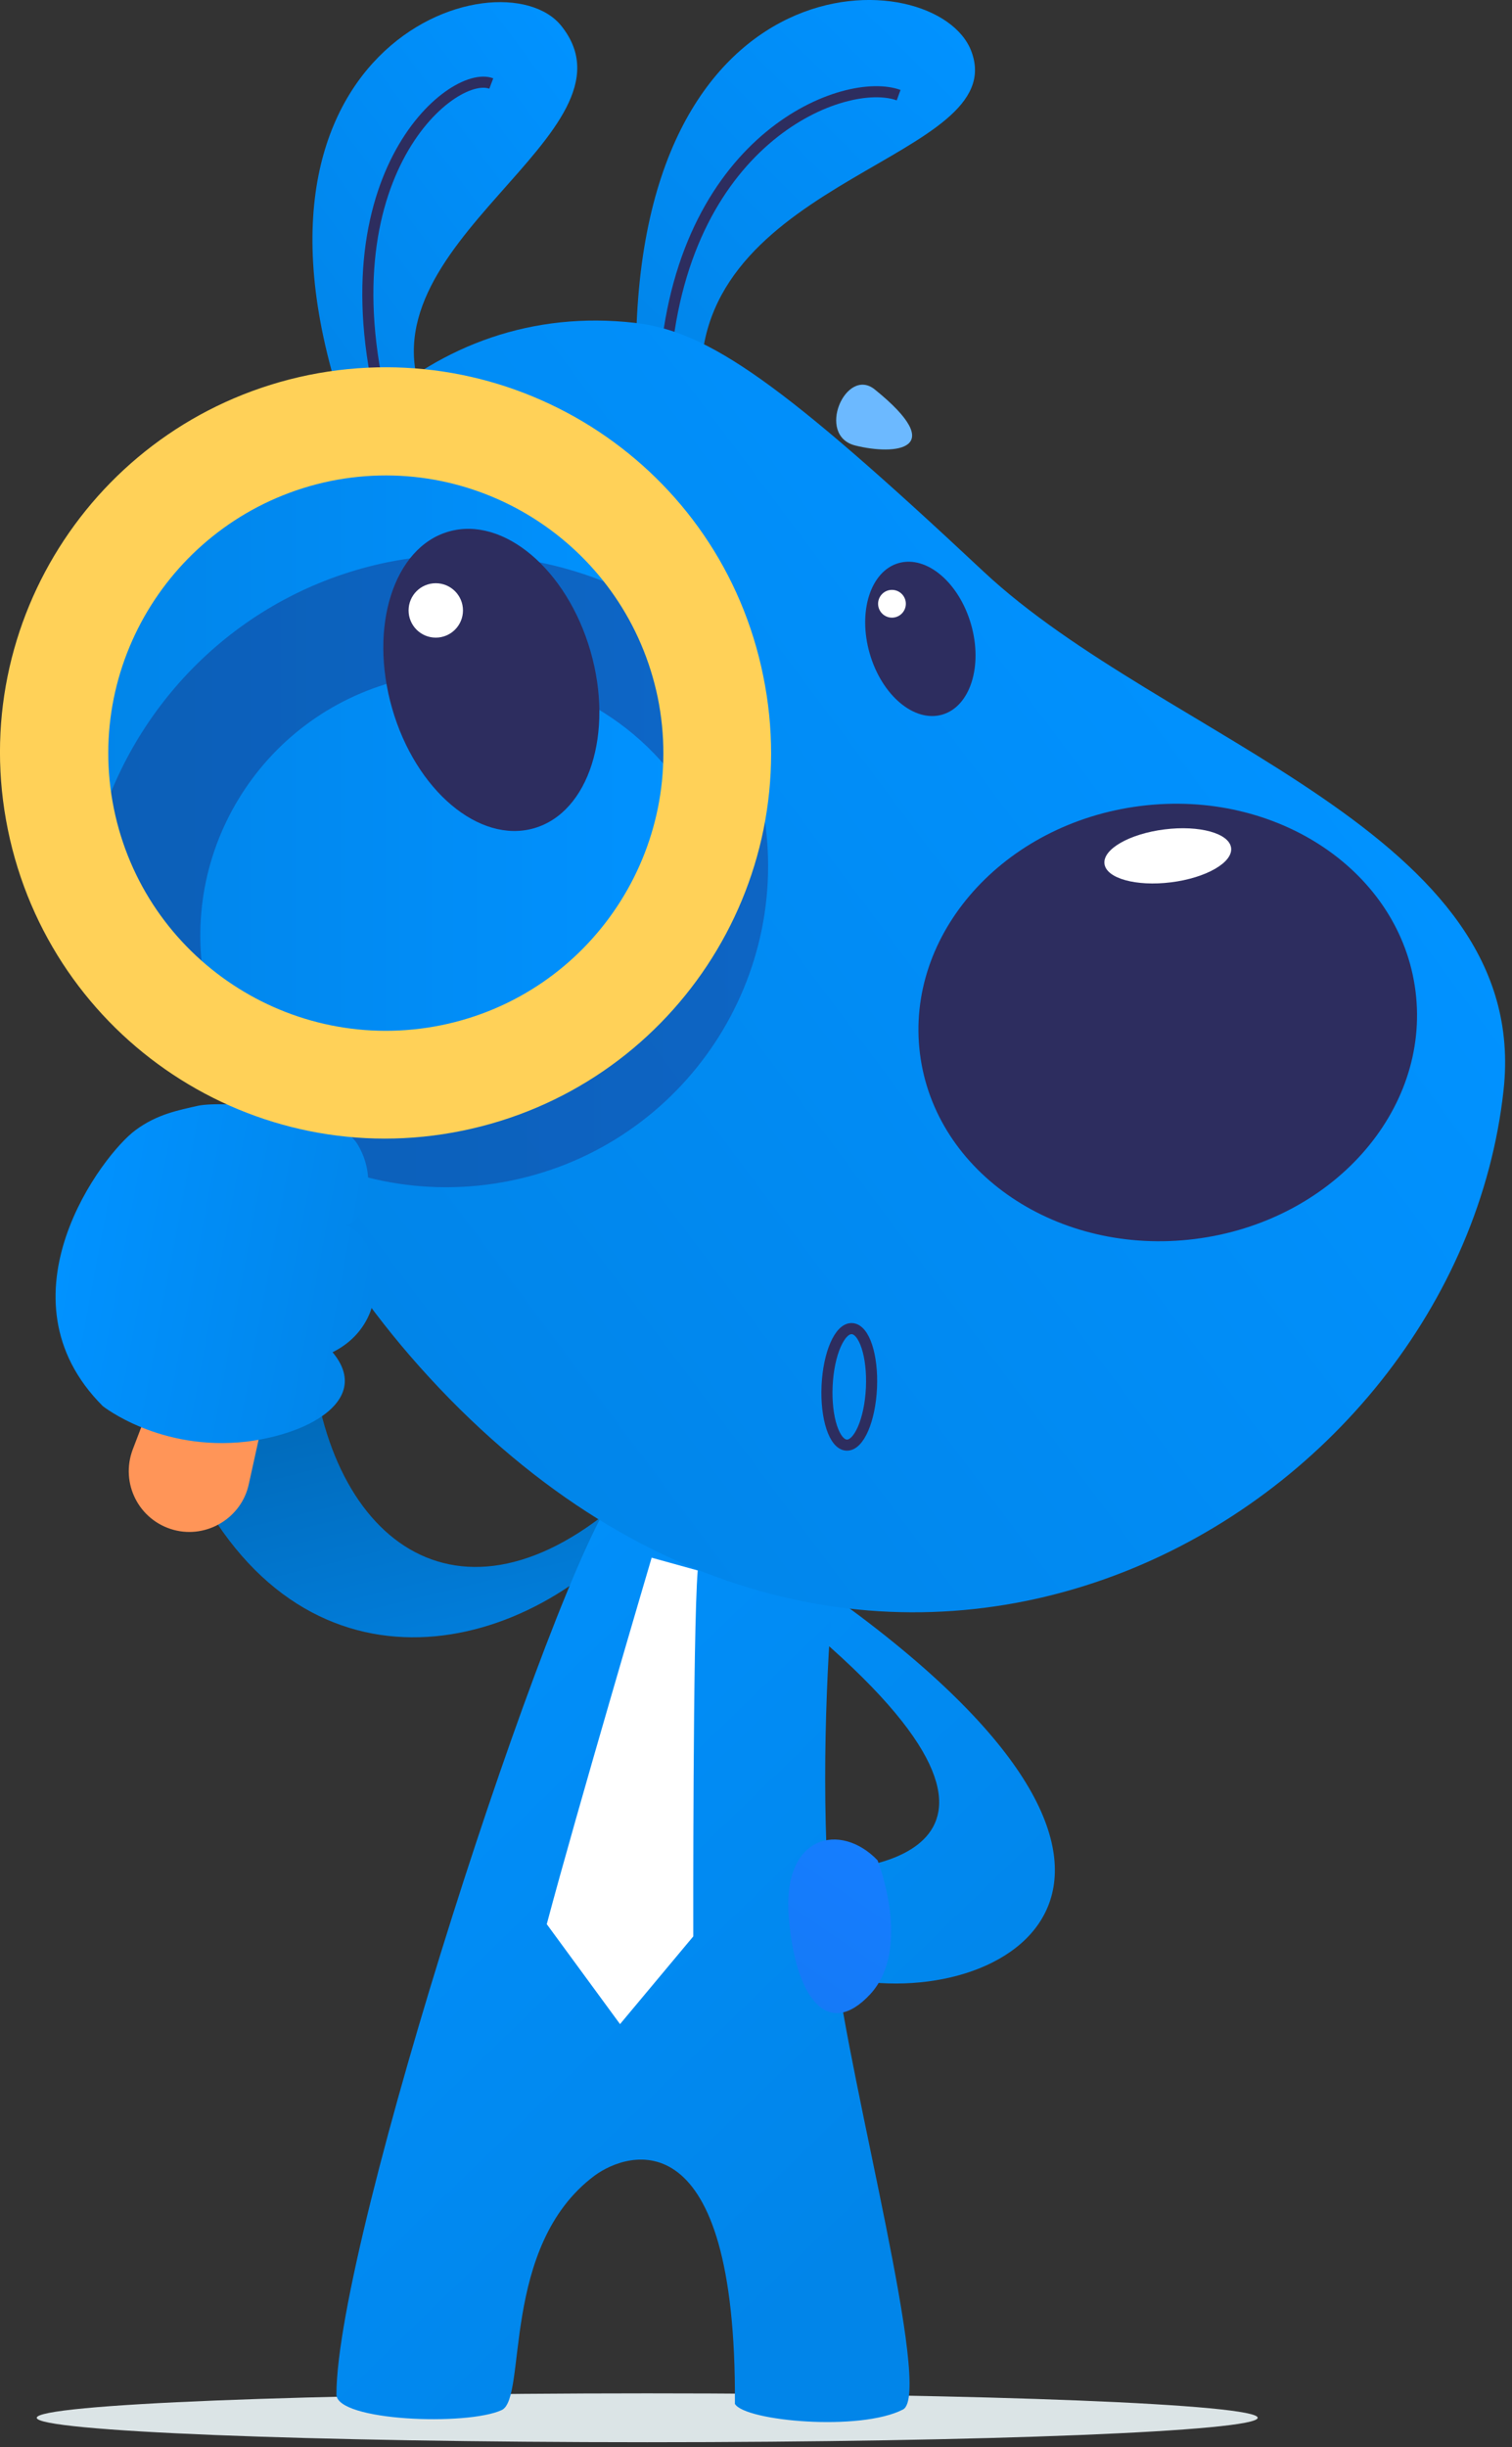
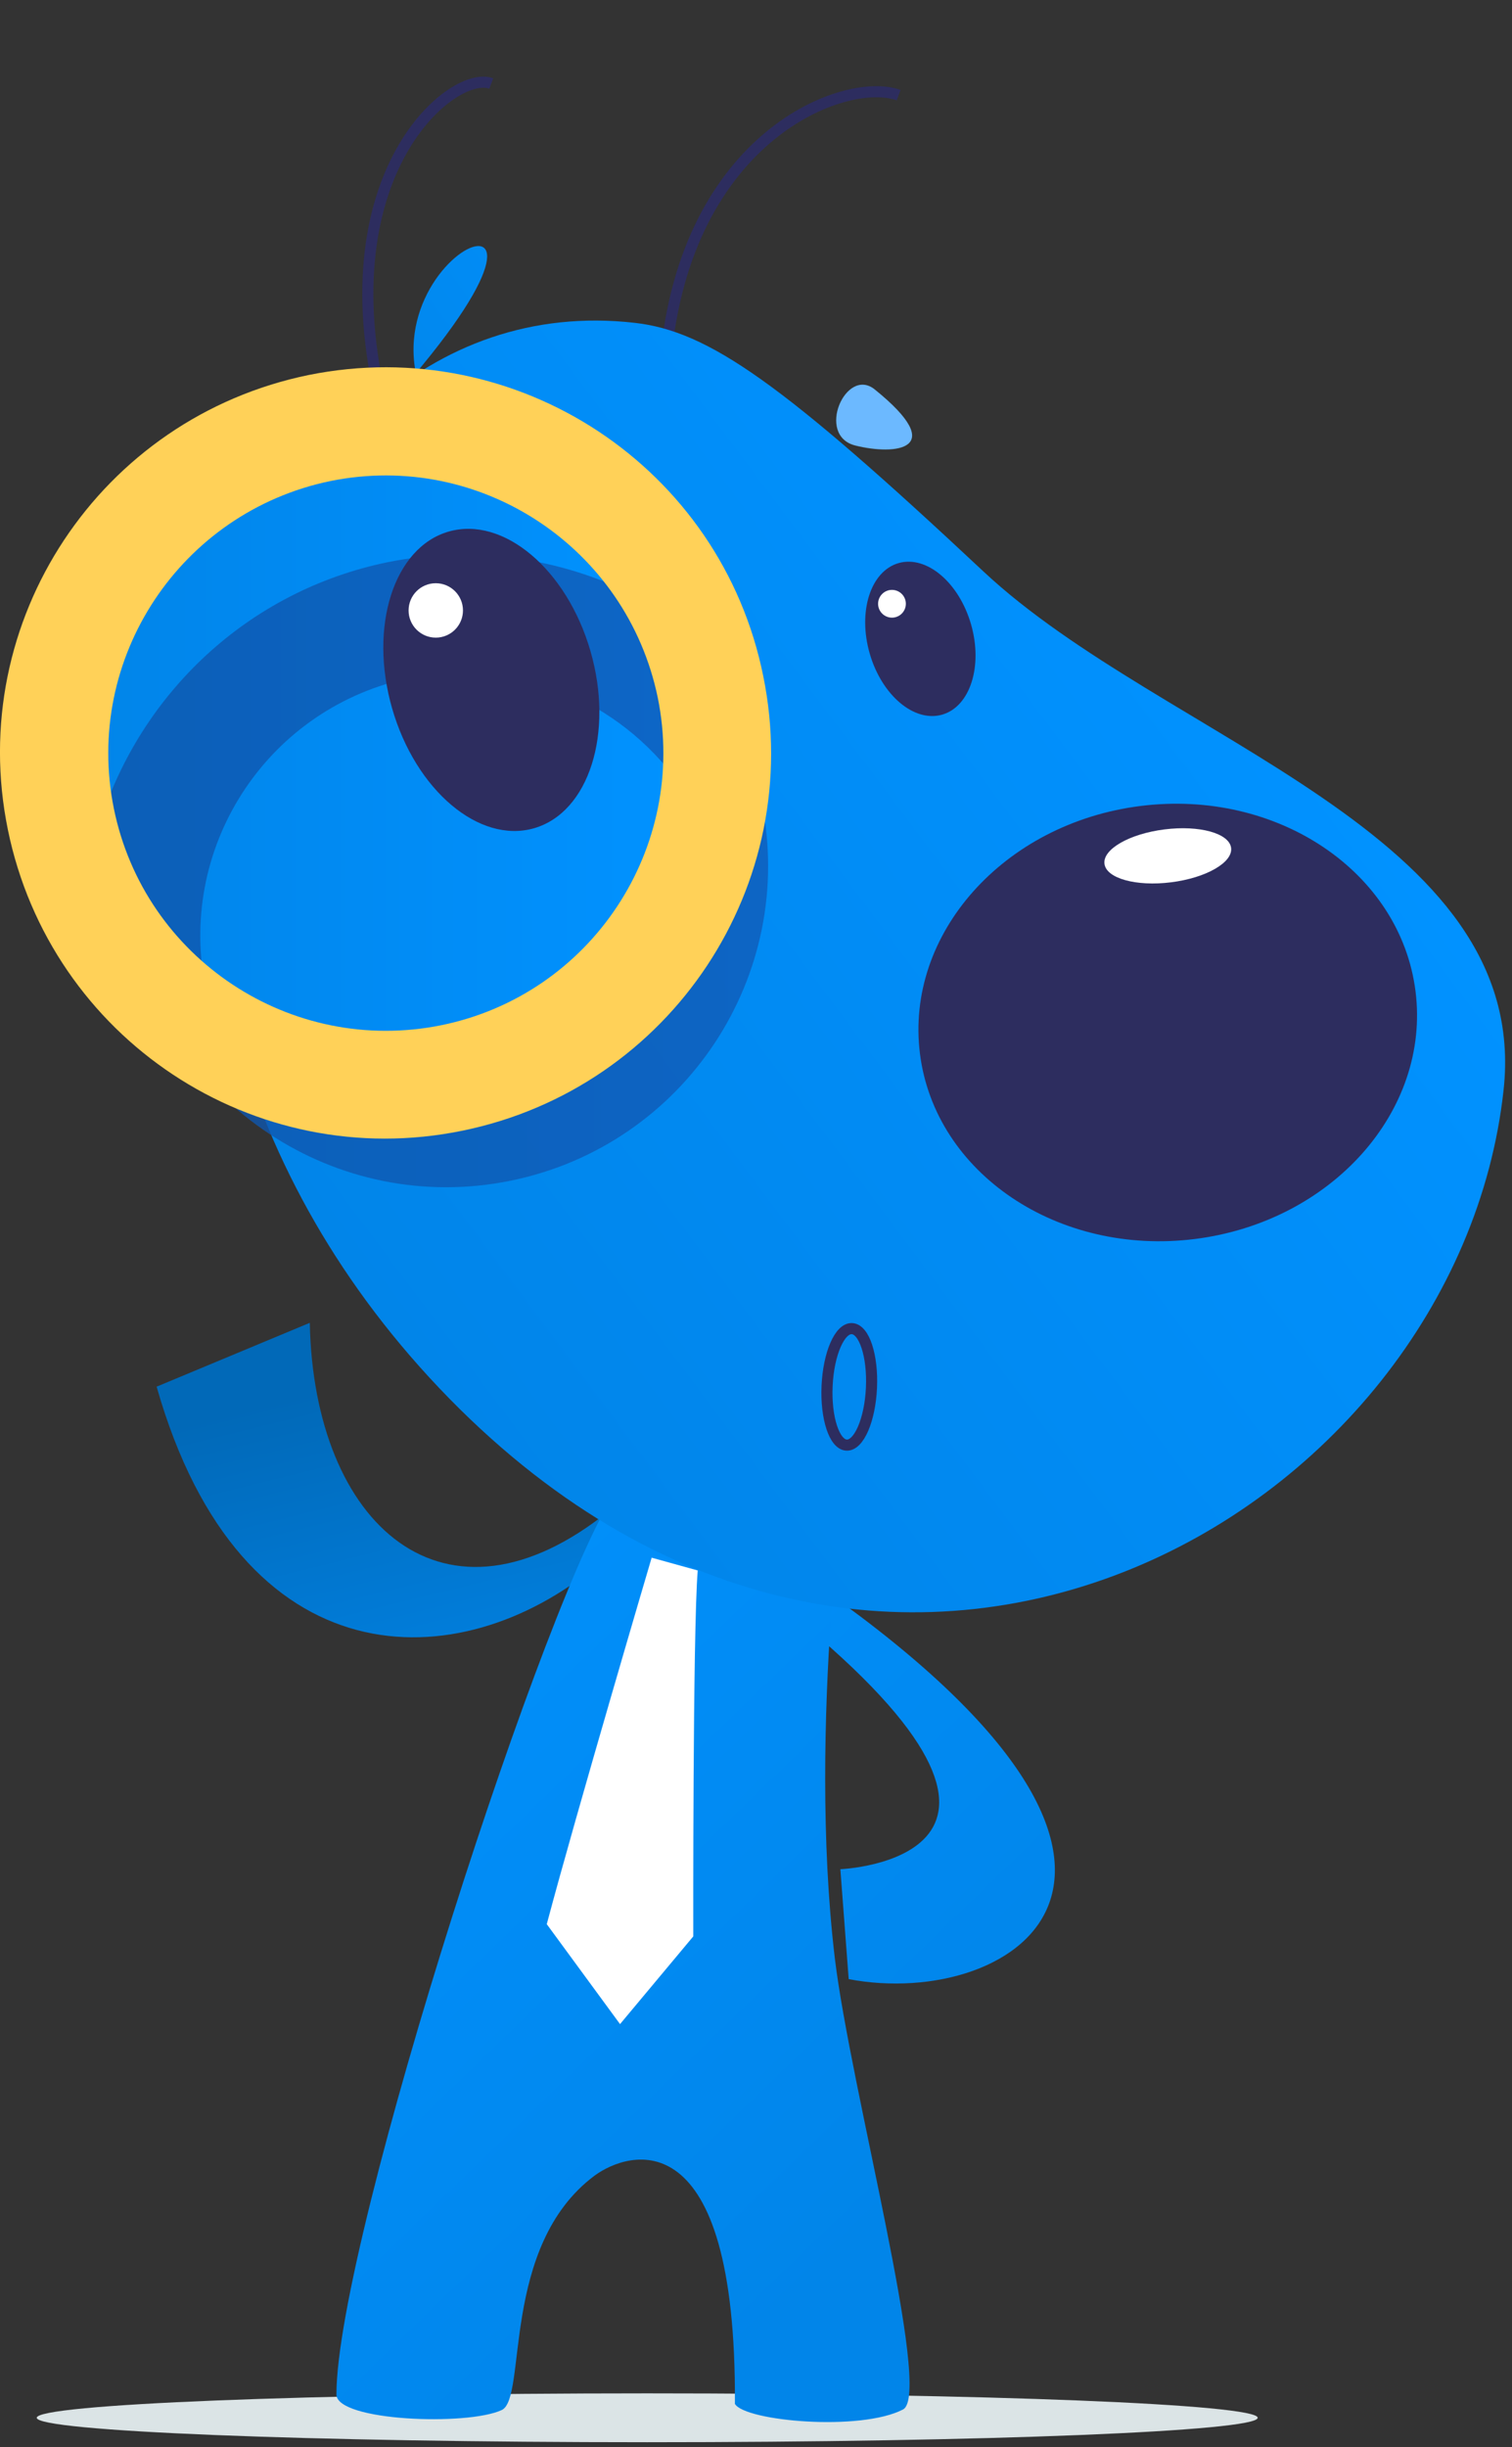
<svg xmlns="http://www.w3.org/2000/svg" width="136" height="220" viewBox="0 0 136 220" fill="none">
  <rect x="0" y="0" width="136" height="220" fill="#333333" stroke="none" />
  <g clip-path="url(#clip0_1967_93169)">
    <path d="M58.216 219.564C88.542 219.564 113.127 218.58 113.127 217.367C113.127 216.154 88.542 215.171 58.216 215.171C27.889 215.171 3.305 216.154 3.305 217.367C3.305 218.58 27.889 219.564 58.216 219.564Z" fill="#DBE4E6" />
    <path d="M72.393 141.74C111.03 168.197 91.312 180.776 76.337 177.931L75.588 168.047C75.588 168.047 98.251 167.149 71.195 145.134" fill="url(#paint0_linear_1967_93169)" />
    <path d="M27.865 118.926C28.214 137.096 39.995 147.779 54.821 135.798L53.623 140.79C41.343 150.974 21.675 151.323 14.087 124.666" fill="url(#paint1_linear_1967_93169)" />
    <path d="M55.47 134.052C49.63 141.74 30.261 201.293 30.261 215.27C30.261 217.666 42.042 218.116 45.137 216.668C47.433 215.57 44.987 201.942 53.474 195.602C56.519 193.356 66.253 190.261 66.103 216.119C67.002 217.667 77.385 218.615 81.229 216.618C83.924 215.171 76.486 187.715 75.089 176.034C72.593 155.018 76.287 130.208 76.287 130.208" fill="url(#paint2_linear_1967_93169)" />
-     <path d="M78.932 167.248C75.637 163.804 70.346 164.902 70.945 172.34C71.544 179.728 74.489 183.372 78.283 179.279C82.077 175.136 78.932 167.248 78.932 167.248Z" fill="url(#paint3_linear_1967_93169)" />
    <path d="M58.615 140.042C58.615 140.042 51.876 162.855 49.18 172.989L55.77 181.974L62.359 174.087C62.359 174.087 62.309 146.731 62.758 141.19" fill="white" />
-     <path d="M31.909 39.654C18.331 4.062 45.037 -4.424 50.479 2.315C58.266 11.999 31.659 21.933 38.298 36.26" fill="url(#paint4_linear_1967_93169)" />
+     <path d="M31.909 39.654C58.266 11.999 31.659 21.933 38.298 36.26" fill="url(#paint4_linear_1967_93169)" />
    <path d="M35.003 38.807C28.414 16.194 40.644 6.16 44.189 7.508" stroke="#2D2D5F" stroke-width="0.998" stroke-miterlimit="10" />
-     <path d="M57.218 33.415C56.519 -4.673 84.324 -3.525 87.369 4.612C91.013 14.246 63.108 15.844 63.058 33.864" fill="url(#paint5_linear_1967_93169)" />
    <path d="M59.863 32.367C61.66 12.199 76.037 6.808 80.829 8.555" stroke="#2D2D5F" stroke-width="0.998" stroke-miterlimit="10" />
    <path d="M57.067 29.022C20.427 24.878 0.958 85.48 40.444 125.765C79.88 165.95 131.047 136.348 135.241 98.01C137.787 74.797 104.74 66.611 88.466 51.385C70.396 34.463 63.757 29.77 57.067 29.022Z" fill="url(#paint6_linear_1967_93169)" />
    <path opacity="0.8" d="M34.404 49.489C18.73 52.684 8.646 67.959 11.841 83.584C15.036 99.258 30.311 109.342 45.936 106.147C61.61 102.952 71.694 87.677 68.499 72.052C65.354 56.378 50.079 46.294 34.404 49.489ZM44.139 97.411C33.306 99.608 22.773 92.619 20.577 81.787C18.38 70.954 25.369 60.421 36.201 58.225C47.034 56.028 57.567 63.017 59.763 73.849C61.96 84.632 54.971 95.215 44.139 97.411Z" fill="url(#paint7_linear_1967_93169)" />
    <path d="M107.479 111.39C119.789 109.844 128.673 99.876 127.323 89.126C125.973 78.376 114.9 70.914 102.59 72.46C90.281 74.005 81.396 83.973 82.746 94.724C84.096 105.474 95.17 112.936 107.479 111.39Z" fill="#2D2D5F" />
    <path d="M105.337 79.322C108.483 78.927 110.899 77.542 110.735 76.229C110.57 74.916 107.886 74.172 104.74 74.567C101.594 74.962 99.178 76.347 99.343 77.66C99.508 78.973 102.191 79.717 105.337 79.322Z" fill="white" />
    <path d="M47.782 37.808C39.945 47.093 46.784 46.444 51.526 44.247C56.319 42.051 50.827 34.214 47.782 37.808Z" fill="#6CB9FF" />
    <path d="M54.494 67.938C57.011 67.212 58.172 63.574 57.088 59.812C56.003 56.051 53.084 53.589 50.567 54.315C48.051 55.04 46.89 58.678 47.974 62.44C49.058 66.202 51.978 68.663 54.494 67.938Z" fill="#2D2D5F" />
    <path d="M49.979 59.174C50.668 59.174 51.227 58.615 51.227 57.926C51.227 57.236 50.668 56.678 49.979 56.678C49.289 56.678 48.731 57.236 48.731 57.926C48.731 58.615 49.289 59.174 49.979 59.174Z" fill="white" />
    <path d="M78.682 35.013C85.421 40.454 80.529 40.953 76.935 40.055C73.341 39.156 76.087 32.916 78.682 35.013Z" fill="#6CB9FF" />
    <path d="M84.747 64.249C87.264 63.523 88.425 59.886 87.341 56.124C86.256 52.362 83.337 49.901 80.82 50.626C78.304 51.352 77.142 54.989 78.227 58.751C79.311 62.513 82.231 64.974 84.747 64.249Z" fill="#2D2D5F" />
    <path d="M80.23 55.529C80.919 55.529 81.478 54.97 81.478 54.281C81.478 53.592 80.919 53.033 80.23 53.033C79.541 53.033 78.982 53.592 78.982 54.281C78.982 54.97 79.541 55.529 80.23 55.529Z" fill="white" />
    <path d="M78.385 124.776C78.517 121.884 77.731 119.499 76.629 119.448C75.528 119.398 74.527 121.701 74.395 124.593C74.263 127.485 75.049 129.87 76.15 129.921C77.252 129.971 78.252 127.668 78.385 124.776Z" stroke="#2D2D5F" stroke-width="0.998" stroke-miterlimit="10" />
-     <path d="M15.635 137.545C12.49 136.696 10.793 133.352 11.941 130.307L23.472 100.205L29.363 101.803L22.374 133.451C21.725 136.447 18.63 138.344 15.635 137.545Z" fill="#FF9558" />
    <path d="M34.704 94.167C49.316 94.167 61.161 82.321 61.161 67.71C61.161 53.098 49.316 41.252 34.704 41.252C20.092 41.252 8.247 53.098 8.247 67.71C8.247 82.321 20.092 94.167 34.704 94.167Z" fill="url(#paint8_linear_1967_93169)" />
    <path opacity="0.8" d="M60.612 62.417C59.963 59.173 58.715 56.128 57.017 53.482C50.428 50.187 42.691 48.989 34.903 50.537C22.224 53.133 12.639 62.417 8.995 73.949C10.443 79.939 13.887 84.981 18.43 88.525C16.034 75.796 24.271 63.516 37 60.92C46.435 58.973 55.72 63.016 61.011 70.355C61.311 67.809 61.161 65.113 60.612 62.417Z" fill="url(#paint9_linear_1967_93169)" />
    <path d="M48.038 74.461C52.966 73.041 55.239 65.919 53.116 58.555C50.993 51.19 45.278 46.371 40.35 47.792C35.423 49.212 33.15 56.334 35.273 63.698C37.396 71.063 43.111 75.882 48.038 74.461Z" fill="#2D2D5F" />
    <path d="M39.197 57.326C40.547 57.326 41.643 56.231 41.643 54.88C41.643 53.529 40.547 52.434 39.197 52.434C37.846 52.434 36.751 53.529 36.751 54.88C36.751 56.231 37.846 57.326 39.197 57.326Z" fill="white" />
-     <path d="M12.19 101.604C14.137 100.156 16.084 99.807 17.831 99.408C19.928 98.958 30.211 99.507 32.208 102.952C34.205 106.396 32.507 109.941 31.16 110.14C34.205 111.338 35.553 118.776 29.912 121.572C33.356 125.665 28.164 128.86 22.174 129.609C14.387 130.507 9.245 126.414 9.245 126.414C-0.539 116.63 9.245 103.751 12.19 101.604Z" fill="url(#paint10_linear_1967_93169)" />
    <path d="M27.765 33.714C8.995 37.558 -3.135 55.829 0.709 74.598C4.553 93.368 22.823 105.498 41.593 101.654C60.362 97.811 72.493 79.54 68.649 60.77C64.855 42.001 46.535 29.921 27.765 33.714ZM39.696 92.17C26.168 94.915 12.989 86.179 10.243 72.701C7.498 59.173 16.234 46.044 29.712 43.249C43.24 40.503 56.369 49.239 59.164 62.717C61.91 76.246 53.174 89.424 39.696 92.17Z" fill="#FFD158" />
  </g>
  <defs>
    <linearGradient id="paint0_linear_1967_93169" x1="97.971" y1="182.666" x2="40.814" y2="123.512" gradientUnits="userSpaceOnUse">
      <stop stop-color="#0185E9" />
      <stop offset="1" stop-color="#0192FF" />
    </linearGradient>
    <linearGradient id="paint1_linear_1967_93169" x1="32.925" y1="124.039" x2="40.246" y2="153.658" gradientUnits="userSpaceOnUse">
      <stop stop-color="#0169B8" />
      <stop offset="1" stop-color="#0182E3" />
    </linearGradient>
    <linearGradient id="paint2_linear_1967_93169" x1="79.477" y1="200.015" x2="20.642" y2="139.125" gradientUnits="userSpaceOnUse">
      <stop stop-color="#0185E9" />
      <stop offset="1" stop-color="#0192FF" />
    </linearGradient>
    <linearGradient id="paint3_linear_1967_93169" x1="61.173" y1="193.698" x2="79.923" y2="166.165" gradientUnits="userSpaceOnUse">
      <stop stop-color="#1475EE" />
      <stop offset="1" stop-color="#157EFF" />
    </linearGradient>
    <linearGradient id="paint4_linear_1967_93169" x1="24.471" y1="29.458" x2="54.291" y2="7.149" gradientUnits="userSpaceOnUse">
      <stop stop-color="#0185E9" />
      <stop offset="1" stop-color="#0192FF" />
    </linearGradient>
    <linearGradient id="paint5_linear_1967_93169" x1="54.04" y1="30.035" x2="83.65" y2="0.058" gradientUnits="userSpaceOnUse">
      <stop stop-color="#0185E9" />
      <stop offset="1" stop-color="#0192FF" />
    </linearGradient>
    <linearGradient id="paint6_linear_1967_93169" x1="32.572" y1="116.246" x2="111.895" y2="56.903" gradientUnits="userSpaceOnUse">
      <stop stop-color="#0185E9" />
      <stop offset="1" stop-color="#0192FF" />
    </linearGradient>
    <linearGradient id="paint7_linear_1967_93169" x1="11.252" y1="77.819" x2="69.092" y2="77.819" gradientUnits="userSpaceOnUse">
      <stop stop-color="#0F55AB" />
      <stop offset="1" stop-color="#105BB8" />
    </linearGradient>
    <linearGradient id="paint8_linear_1967_93169" x1="8.249" y1="67.71" x2="61.163" y2="67.71" gradientUnits="userSpaceOnUse">
      <stop stop-color="#0185E9" />
      <stop offset="1" stop-color="#0192FF" />
    </linearGradient>
    <linearGradient id="paint9_linear_1967_93169" x1="8.997" y1="69.197" x2="61.165" y2="69.197" gradientUnits="userSpaceOnUse">
      <stop stop-color="#0F55AB" />
      <stop offset="1" stop-color="#105BB8" />
    </linearGradient>
    <linearGradient id="paint10_linear_1967_93169" x1="33.663" y1="116.989" x2="5.696" y2="111.736" gradientUnits="userSpaceOnUse">
      <stop stop-color="#0185E9" />
      <stop offset="1" stop-color="#0192FF" />
    </linearGradient>
    <clipPath id="clip0_1967_93169">
      <rect width="135.381" height="219.564" fill="white" />
    </clipPath>
  </defs>
</svg>